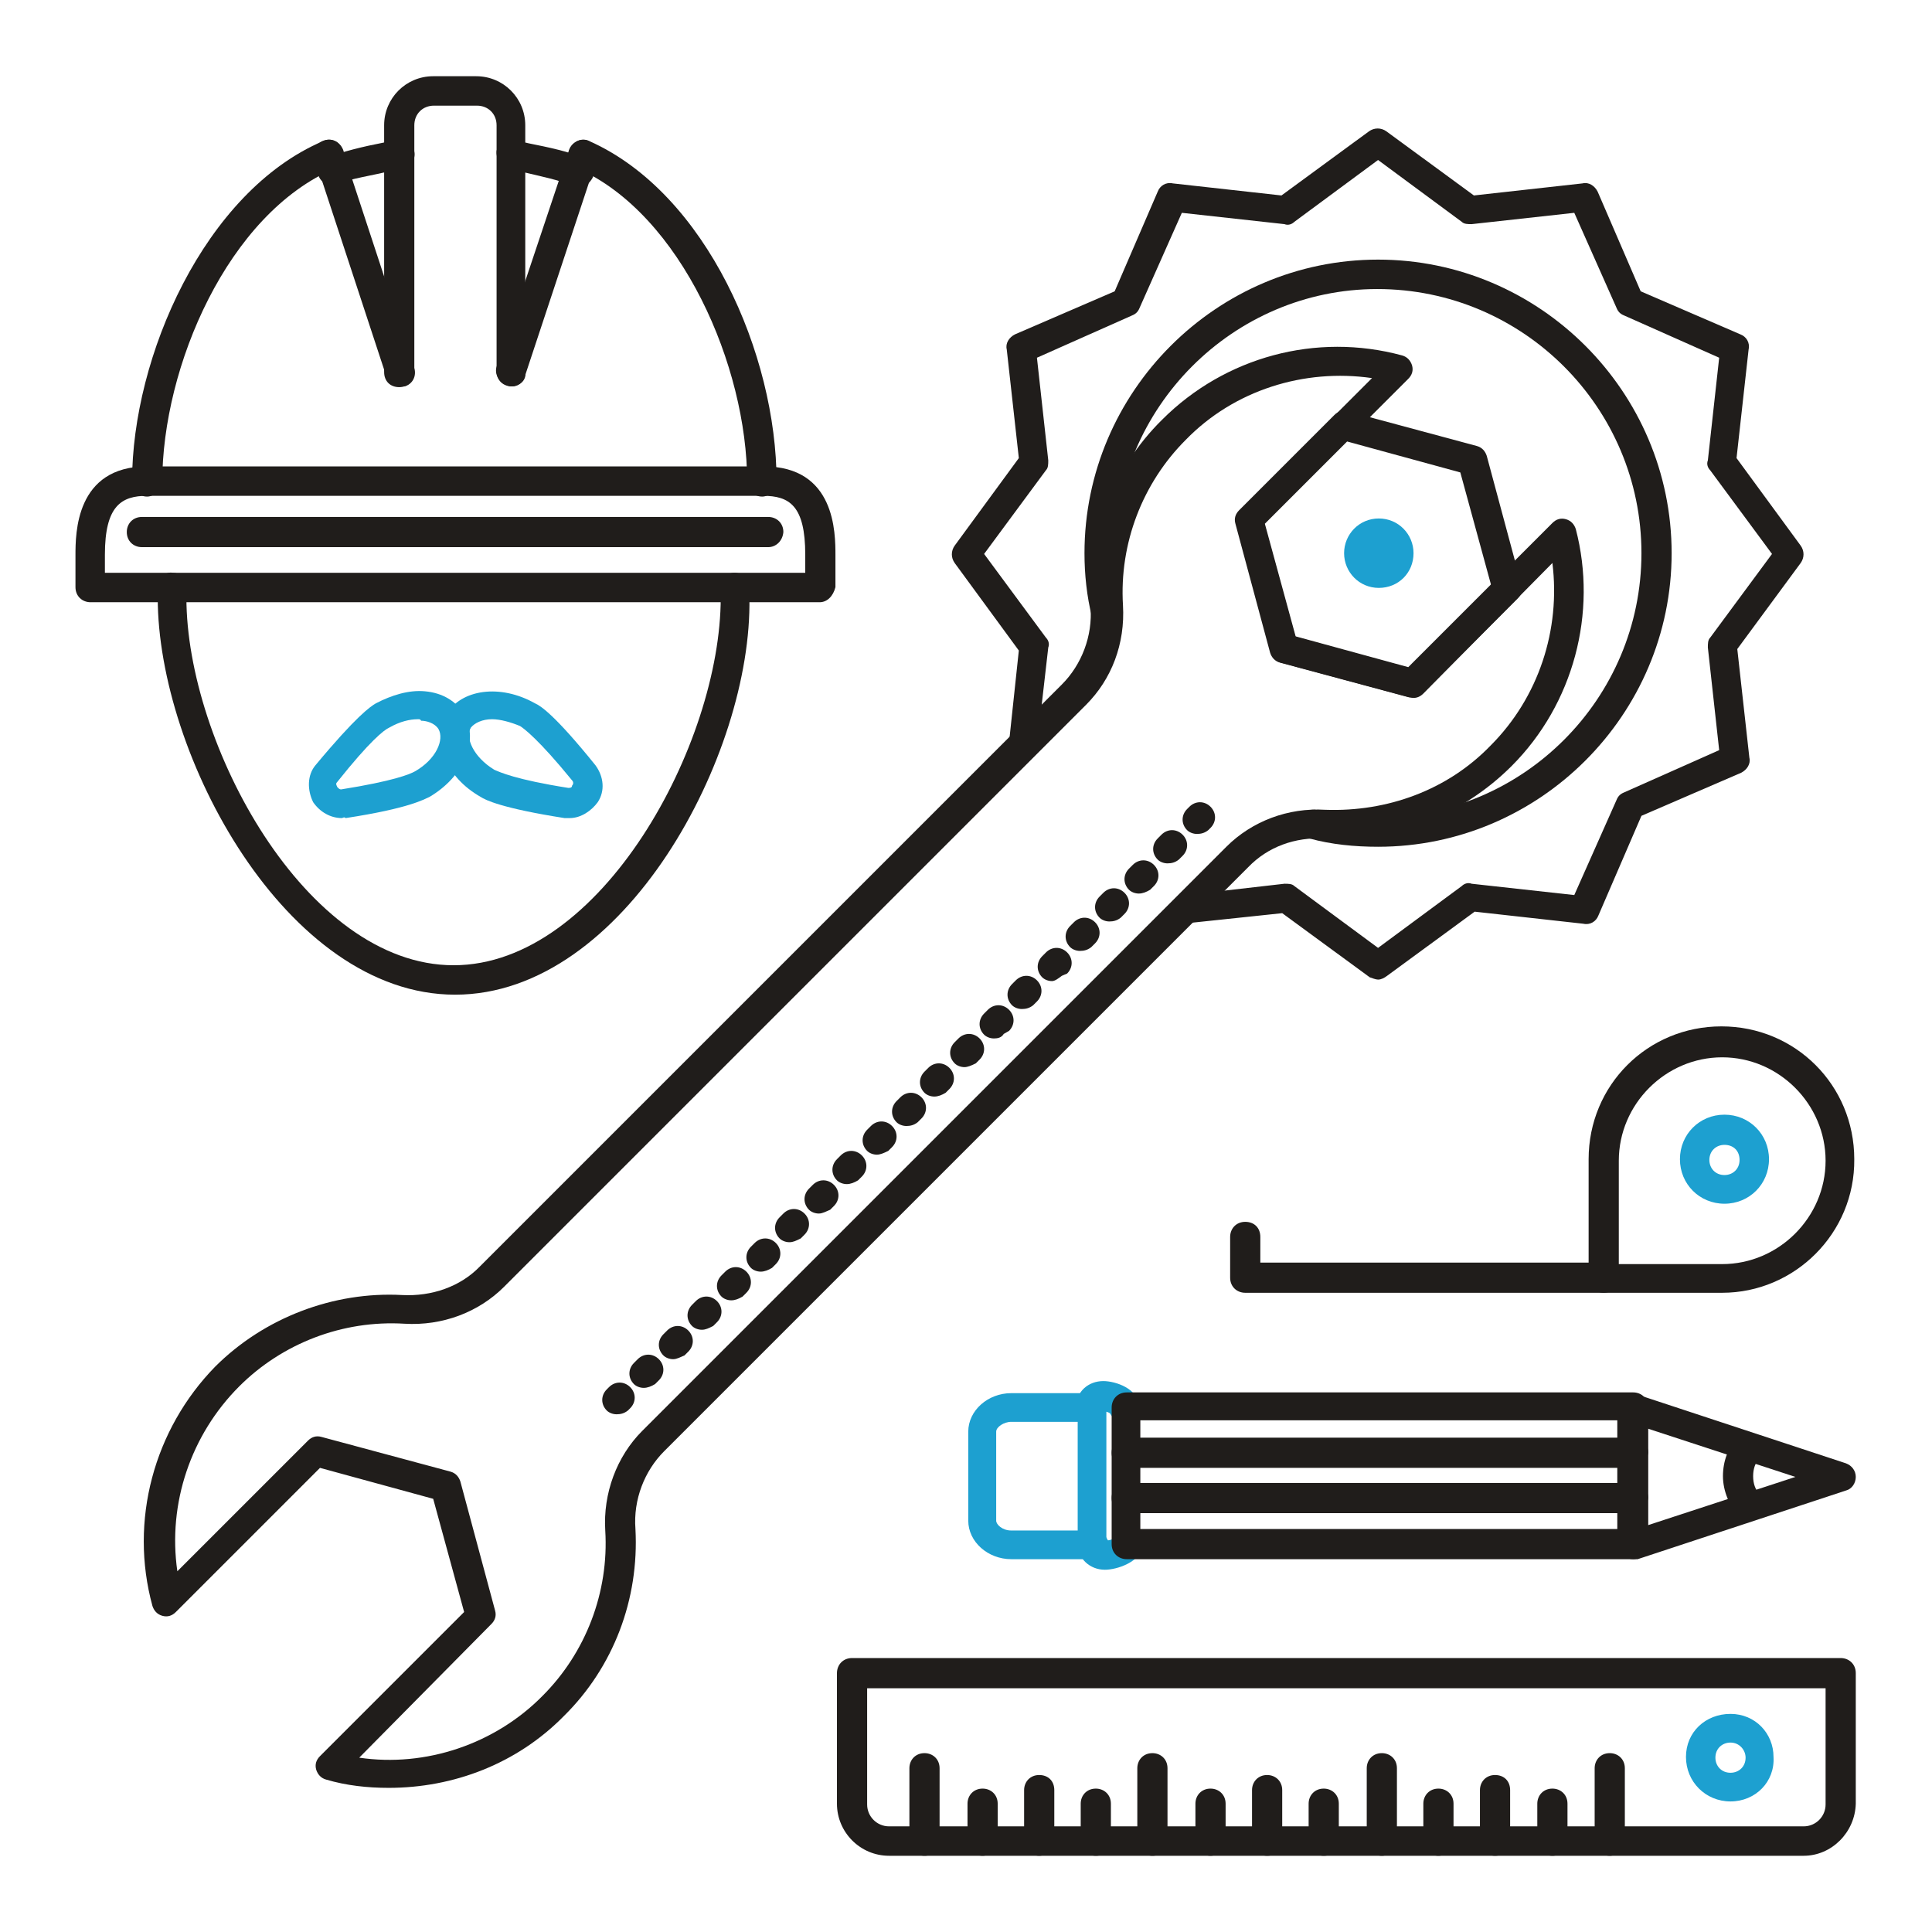
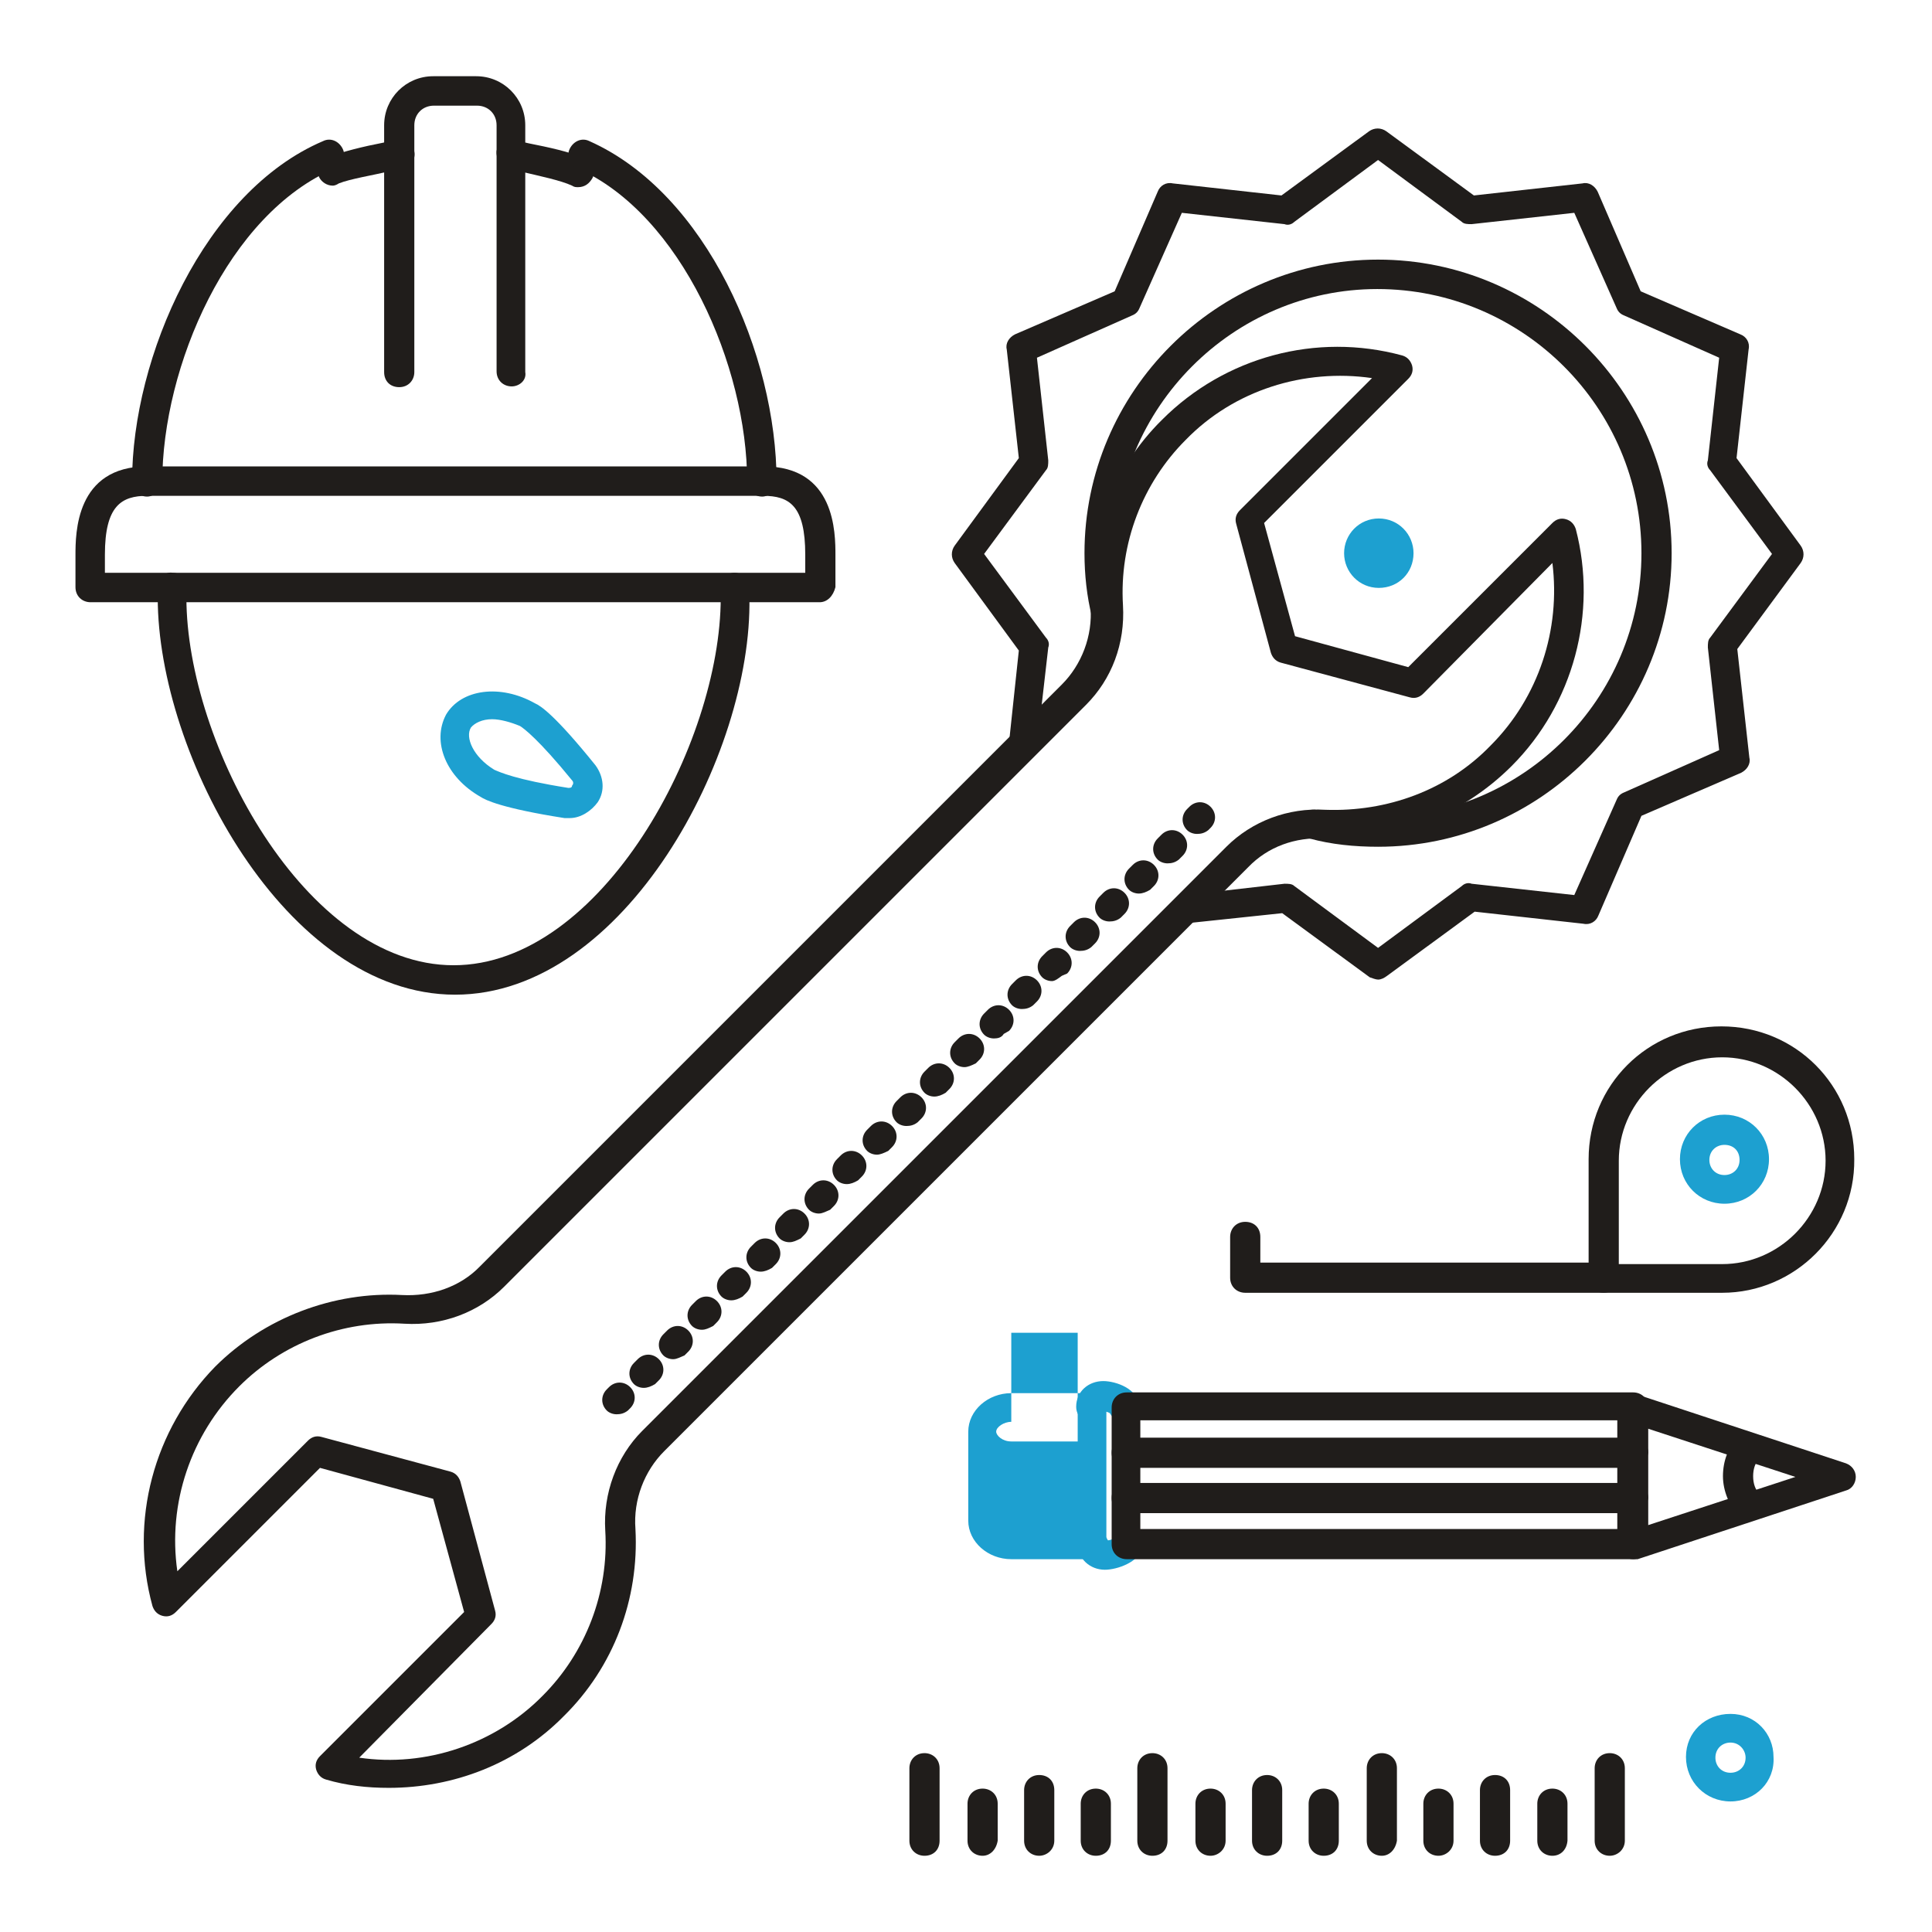
<svg xmlns="http://www.w3.org/2000/svg" version="1.1" x="0px" y="0px" viewBox="0 0 256 256" enable-background="new 0 0 256 256" xml:space="preserve">
  <g>
-     <path fill="#1da0d0" d="M144.6,206.6H134c-3.1,0-5.7-2.3-5.7-5.1v-11.8c0-2.8,2.6-5.1,5.7-5.1h10.6c1.1,0,2,0.8,2,2v18.1 C146.5,205.7,145.7,206.6,144.6,206.6L144.6,206.6z M134,188.4c-1,0-2,0.7-2,1.3v11.8c0,0.5,0.8,1.3,2,1.3h8.8v-14.4H134z" />
+     <path fill="#1da0d0" d="M144.6,206.6H134c-3.1,0-5.7-2.3-5.7-5.1v-11.8c0-2.8,2.6-5.1,5.7-5.1h10.6c1.1,0,2,0.8,2,2v18.1 C146.5,205.7,145.7,206.6,144.6,206.6L144.6,206.6z M134,188.4c-1,0-2,0.7-2,1.3c0,0.5,0.8,1.3,2,1.3h8.8v-14.4H134z" />
    <path fill="#1da0d0" d="M146.4,208c-2,0-3.6-1.5-3.6-3.4c0-1.1,0.8-2,2-2c1,0,1.6,0.7,2,1.5c0.3,0,0.7-0.2,1-0.3 c0.3-0.7,1-1.1,1.8-1.1c1.1,0,2,0.8,2,2C151.1,207,148,208,146.4,208L146.4,208z M144.6,188.4c-1.1,0-2-0.8-2-2 c0-2,1.6-3.4,3.6-3.4c1.6,0,4.7,1,4.7,3.4c0,1.1-0.8,2-2,2c-0.8,0-1.5-0.5-1.8-1.1c-0.2-0.2-0.7-0.3-1-0.3 C146.4,187.8,145.6,188.4,144.6,188.4z" />
    <path fill="#201d1b" d="M182.6,112.2c-3.1,0-6.2-0.3-9.1-1.1c-1-0.3-1.6-1.3-1.5-2.3c0.3-1,1.3-1.6,2.3-1.5c2.6,0.7,5.4,1,8.2,1 c19.3,0,35-15.7,35-35c0-19.3-15.7-35-35-35c-19.1,0-34.8,15.7-34.8,35c0,2.6,0.3,5.2,0.8,7.7c0.2,1-0.5,2.1-1.5,2.3 s-2.1-0.5-2.3-1.5c-0.7-2.8-1-5.7-1-8.5c0-21.4,17.5-38.9,38.9-38.9s38.9,17.5,38.9,38.9C221.5,94.7,204,112.2,182.6,112.2 L182.6,112.2z" />
    <path fill="#201d1b" d="M182.6,129.8c-0.3,0-0.8-0.2-1.1-0.3l-11.6-8.5l-12.3,1.3c-1.1,0.2-2-0.7-2.1-1.6c-0.2-1,0.7-2,1.6-2.1 l13.1-1.5c0.5,0,1,0,1.3,0.3l11.1,8.2l11.1-8.2c0.3-0.3,0.8-0.5,1.3-0.3l13.6,1.5l5.6-12.6c0.2-0.5,0.5-0.8,1-1l12.6-5.6l-1.5-13.6 c0-0.5,0-1,0.3-1.3l8.2-11.1l-8.2-11.1c-0.3-0.3-0.5-0.8-0.3-1.3l1.5-13.6l-12.6-5.6c-0.5-0.2-0.8-0.5-1-1l-5.6-12.6L195,29.7 c-0.5,0-1,0-1.3-0.3l-11.1-8.2l-11.1,8.2c-0.3,0.3-0.8,0.5-1.3,0.3l-13.6-1.5l-5.6,12.6c-0.2,0.5-0.5,0.8-1,1l-12.6,5.6l1.5,13.6 c0,0.5,0,1-0.3,1.3l-8.2,11.1l8.2,11.1c0.3,0.3,0.5,0.8,0.3,1.3l-1.5,13.1c-0.2,1-1.1,1.8-2.1,1.6c-1-0.2-1.8-1.1-1.6-2.1l1.3-12.2 l-8.5-11.6c-0.5-0.7-0.5-1.6,0-2.3l8.5-11.6l-1.6-14.4c-0.2-0.8,0.3-1.6,1.1-2l13.2-5.7l5.7-13.2c0.3-0.8,1.1-1.3,2-1.1l14.4,1.6 l11.6-8.5c0.7-0.5,1.6-0.5,2.3,0l11.6,8.5l14.4-1.6c0.8-0.2,1.6,0.3,2,1.1l5.7,13.2l13.2,5.7c0.8,0.3,1.3,1.1,1.1,2l-1.6,14.4 l8.5,11.6c0.5,0.7,0.5,1.6,0,2.3L230.2,86l1.6,14.4c0.2,0.8-0.3,1.6-1.1,2l-13.2,5.7l-5.7,13.2c-0.3,0.8-1.1,1.3-2,1.1l-14.4-1.6 l-11.6,8.5C183.4,129.6,183,129.8,182.6,129.8L182.6,129.8z" />
    <path fill="#1da0d0" d="M178.1,73.3c0,2.5,2,4.6,4.6,4.6s4.6-2,4.6-4.6c0-2.5-2-4.6-4.6-4.6S178.1,70.8,178.1,73.3z" />
-     <path fill="#201d1b" d="M187.2,92.4h-0.5l-17.1-4.6c-0.7-0.2-1.1-0.7-1.3-1.3l-4.6-17.1c-0.2-0.7,0-1.3,0.5-1.8L176.8,55 c0.5-0.5,1.1-0.7,1.8-0.5l17.1,4.6c0.7,0.2,1.1,0.7,1.3,1.3l4.6,17.1c0.2,0.7,0,1.3-0.5,1.8l-12.6,12.6 C188.2,92.2,187.7,92.4,187.2,92.4L187.2,92.4z M171.7,84.4l15,4.1l10.9-10.9l-4.1-15l-15-4.1l-10.9,10.9L171.7,84.4z" />
    <path fill="#201d1b" d="M51.5,236.9c-2.8,0-5.6-0.3-8.3-1.1c-0.7-0.2-1.1-0.7-1.3-1.3c-0.2-0.7,0-1.3,0.5-1.8l19.1-19.1l-4.1-15 l-15-4.1l-19.1,19.1c-0.5,0.5-1.1,0.7-1.8,0.5c-0.7-0.2-1.1-0.7-1.3-1.3c-3.1-11.3,0.2-23.4,8.3-31.7c6.5-6.5,15.7-10,24.8-9.5 c3.9,0.2,7.7-1.1,10.3-3.8l77.1-77.1c2.6-2.6,4.1-6.4,3.8-10.3c-0.5-9.3,2.9-18.3,9.5-24.8c8.3-8.3,20.4-11.6,31.8-8.5 c0.7,0.2,1.1,0.7,1.3,1.3c0.2,0.7,0,1.3-0.5,1.8l-19.1,19.1l4.1,15l15,4.1l19.1-19.1c0.5-0.5,1.1-0.7,1.8-0.5 c0.7,0.2,1.1,0.7,1.3,1.3c2.9,11.1-0.3,23.2-8.5,31.4c-6.5,6.5-15.5,10.1-24.8,9.6c-3.9-0.2-7.5,1.1-10.1,3.8l-77.4,77.4 c-2.6,2.6-4.1,6.4-3.8,10.3c0.5,9.3-2.9,18.3-9.5,24.8C68.5,233.7,60.1,236.9,51.5,236.9L51.5,236.9z M47.6,232.9 c8.8,1.3,18-1.8,24.3-8.2c5.7-5.7,8.8-13.7,8.3-21.9c-0.3-4.9,1.5-9.8,4.9-13.2l77.4-77.4c3.4-3.4,8.2-5.2,13.1-4.9 c8.2,0.3,16.2-2.6,21.9-8.5c6.4-6.4,9.3-15.4,8.2-24.2l-17.1,17.3c-0.5,0.5-1.1,0.7-1.8,0.5l-17.1-4.6c-0.7-0.2-1.1-0.7-1.3-1.3 l-4.6-17.1c-0.2-0.7,0-1.3,0.5-1.8l17.5-17.5c-9-1.3-18.3,1.6-24.7,8.2c-5.7,5.7-8.8,13.7-8.3,21.9c0.3,5.1-1.5,9.8-4.9,13.2 l-77.1,77.1c-3.4,3.4-8.2,5.2-13.2,4.9c-8.2-0.5-16.2,2.6-21.9,8.3c-6.4,6.4-9.5,15.5-8.2,24.5l17.3-17.3c0.5-0.5,1.1-0.7,1.8-0.5 l17.1,4.6c0.7,0.2,1.1,0.7,1.3,1.3l4.6,17.1c0.2,0.7,0,1.3-0.5,1.8L47.6,232.9L47.6,232.9z" />
    <path fill="#201d1b" d="M158.6,110.5c-0.5,0-1-0.2-1.3-0.5c-0.8-0.8-0.8-2,0-2.8l0.3-0.3c0.8-0.8,2-0.8,2.8,0c0.8,0.8,0.8,2,0,2.8 l-0.3,0.3C159.6,110.4,159.1,110.5,158.6,110.5z M85.3,183.9c-0.5,0-1-0.2-1.3-0.5c-0.8-0.8-0.8-2,0-2.8l0.5-0.5 c0.8-0.8,2-0.8,2.8,0c0.8,0.8,0.8,2,0,2.8l-0.5,0.5C86.3,183.7,85.8,183.9,85.3,183.9z M89.2,180.1c-0.5,0-1-0.2-1.3-0.5 c-0.8-0.8-0.8-2,0-2.8l0.5-0.5c0.8-0.8,2-0.8,2.8,0c0.8,0.8,0.8,2,0,2.8l-0.5,0.5C90.2,179.8,89.7,180.1,89.2,180.1z M93,176.2 c-0.5,0-1-0.2-1.3-0.5c-0.8-0.8-0.8-2,0-2.8l0.5-0.5c0.8-0.8,2-0.8,2.8,0c0.8,0.8,0.8,2,0,2.8l-0.5,0.5 C93.9,176,93.5,176.2,93,176.2z M96.9,172.3c-0.5,0-1-0.2-1.3-0.5c-0.8-0.8-0.8-2,0-2.8l0.5-0.5c0.8-0.8,2-0.8,2.8,0s0.8,2,0,2.8 l-0.5,0.5C97.9,172.1,97.4,172.3,96.9,172.3z M100.8,168.5c-0.5,0-1-0.2-1.3-0.5c-0.8-0.8-0.8-2,0-2.8l0.5-0.5c0.8-0.8,2-0.8,2.8,0 c0.8,0.8,0.8,2,0,2.8l-0.5,0.5C101.8,168.3,101.3,168.5,100.8,168.5z M104.6,164.6c-0.5,0-1-0.2-1.3-0.5c-0.8-0.8-0.8-2,0-2.8 l0.5-0.5c0.8-0.8,2-0.8,2.8,0s0.8,2,0,2.8l-0.5,0.5C105.5,164.4,105.1,164.6,104.6,164.6z M108.5,160.8c-0.5,0-1-0.2-1.3-0.5 c-0.8-0.8-0.8-2,0-2.8l0.5-0.5c0.8-0.8,2-0.8,2.8,0c0.8,0.8,0.8,2,0,2.8l-0.5,0.5C109.5,160.5,109,160.8,108.5,160.8z M112.2,156.9 c-0.5,0-1-0.2-1.3-0.5c-0.8-0.8-0.8-2,0-2.8l0.5-0.5c0.8-0.8,2-0.8,2.8,0s0.8,2,0,2.8l-0.5,0.5 C113.2,156.7,112.7,156.9,112.2,156.9z M116.2,153c-0.5,0-1-0.2-1.3-0.5c-0.8-0.8-0.8-2,0-2.8l0.5-0.5c0.8-0.8,2-0.8,2.8,0 c0.8,0.8,0.8,2,0,2.8l-0.5,0.5C117.1,152.8,116.6,153,116.2,153z M120.1,149.2c-0.5,0-1-0.2-1.3-0.5c-0.8-0.8-0.8-2,0-2.8l0.5-0.5 c0.8-0.8,2-0.8,2.8,0c0.8,0.8,0.8,2,0,2.8l-0.5,0.5C121.1,149.1,120.6,149.2,120.1,149.2z M123.8,145.3c-0.5,0-1-0.2-1.3-0.5 c-0.8-0.8-0.8-2,0-2.8l0.5-0.5c0.8-0.8,2-0.8,2.8,0c0.8,0.8,0.8,2,0,2.8l-0.5,0.5C124.8,145.1,124.3,145.3,123.8,145.3z  M127.8,141.4c-0.5,0-1-0.2-1.3-0.5c-0.8-0.8-0.8-2,0-2.8l0.5-0.5c0.8-0.8,2-0.8,2.8,0c0.8,0.8,0.8,2,0,2.8l-0.5,0.5 C128.7,141.2,128.2,141.4,127.8,141.4z M131.7,137.6c-0.5,0-1-0.2-1.3-0.5c-0.8-0.8-0.8-2,0-2.8l0.5-0.5c0.8-0.8,2-0.8,2.8,0 s0.8,2,0,2.8L133,137C132.7,137.5,132.2,137.6,131.7,137.6z M135.4,133.7c-0.5,0-1-0.2-1.3-0.5c-0.8-0.8-0.8-2,0-2.8l0.5-0.5 c0.8-0.8,2-0.8,2.8,0c0.8,0.8,0.8,2,0,2.8l-0.5,0.5C136.4,133.6,135.9,133.7,135.4,133.7z M139.4,130c-0.5,0-1-0.2-1.3-0.5 c-0.8-0.8-0.8-2,0-2.8l0.5-0.5c0.8-0.8,2-0.8,2.8,0s0.8,2,0,2.8l-0.7,0.3C140.3,129.6,139.8,130,139.4,130z M143.1,126 c-0.5,0-1-0.2-1.3-0.5c-0.8-0.8-0.8-2,0-2.8l0.5-0.5c0.8-0.8,2-0.8,2.8,0c0.8,0.8,0.8,2,0,2.8l-0.5,0.5 C144.1,125.9,143.6,126,143.1,126z M147,122.1c-0.5,0-1-0.2-1.3-0.5c-0.8-0.8-0.8-2,0-2.8l0.5-0.5c0.8-0.8,2-0.8,2.8,0 c0.8,0.8,0.8,2,0,2.8l-0.5,0.5C148,122,147.5,122.1,147,122.1z M150.9,118.4c-0.5,0-1-0.2-1.3-0.5c-0.8-0.8-0.8-2,0-2.8l0.5-0.5 c0.8-0.8,2-0.8,2.8,0c0.8,0.8,0.8,2,0,2.8l-0.5,0.5C151.9,118.2,151.4,118.4,150.9,118.4z M154.7,114.4c-0.5,0-1-0.2-1.3-0.5 c-0.8-0.8-0.8-2,0-2.8l0.5-0.5c0.8-0.8,2-0.8,2.8,0c0.8,0.8,0.8,2,0,2.8l-0.5,0.5C155.7,114.3,155.2,114.4,154.7,114.4z  M81.7,187.4c-0.5,0-1-0.2-1.3-0.5c-0.8-0.8-0.8-2,0-2.8l0.3-0.3c0.8-0.8,2-0.8,2.8,0c0.8,0.8,0.8,2,0,2.8l-0.3,0.3 C82.7,187.3,82.2,187.4,81.7,187.4z" />
    <path fill="#1da0d0" d="M75.5,108.4h-0.7c-8.3-1.3-10.5-2.4-11.1-2.8c-4.6-2.6-6.5-7.3-4.6-10.9c2-3.4,7.2-4.1,11.8-1.5 c0.7,0.3,2.6,1.5,8,8.2c1.1,1.5,1.3,3.4,0.3,4.9C78.4,107.4,77,108.4,75.5,108.4z M65.2,95.3c-1.3,0-2.3,0.5-2.8,1.1 c-0.8,1.3,0.3,3.9,3.1,5.6c0.7,0.3,2.8,1.3,9.8,2.4c0.2,0,0.5,0,0.5-0.3c0.2-0.2,0.2-0.5,0-0.7c-4.4-5.4-6.4-6.9-6.9-7.2 C67.7,95.7,66.3,95.3,65.2,95.3z" />
-     <path fill="#1da0d0" d="M45.3,108.4c-1.5,0-2.9-0.8-3.8-2.1c-0.8-1.6-0.8-3.6,0.3-4.9c5.4-6.5,7.3-7.8,8-8.2 c2.1-1.1,4.4-1.8,6.5-1.6c2.3,0.2,4.2,1.3,5.2,3.1c2,3.4,0,8.2-4.6,10.9c-0.7,0.3-2.6,1.5-11.1,2.8 C45.6,108.2,45.4,108.4,45.3,108.4z M55.4,95.3c-1.1,0-2.4,0.3-3.8,1.1c-0.7,0.3-2.6,1.8-6.9,7.2c-0.2,0.2-0.2,0.3,0,0.7 c0.2,0.2,0.3,0.3,0.5,0.3c6.9-1.1,9.1-2,9.8-2.4c2.8-1.6,3.9-4.2,3.1-5.6c-0.5-0.8-1.6-1.1-2.3-1.1C55.7,95.3,55.6,95.3,55.4,95.3z " />
    <path fill="#201d1b" d="M60.3,131.8c-22.4,0-39.4-31.8-39.4-52.6v-1.5c0-1.1,1-2,2-1.8c1.1,0,2,1,1.8,2v1.3 c0,19.3,15.8,48.7,35.4,48.7c19.6,0,35.4-29.4,35.4-48.7v-1.3c0-1.1,0.8-2,1.8-2c1.1,0,2,0.8,2,1.8v1.5 C99.7,99.9,82.8,131.8,60.3,131.8z" />
    <path fill="#201d1b" d="M108.6,79.8H12c-1.1,0-2-0.8-2-2v-4.2c0-2.9,0-11.8,9.5-11.8h81.7c9.5,0,9.5,8.8,9.5,11.8v4.2 C110.4,79,109.6,79.8,108.6,79.8z M13.9,75.9h92.8v-2.4c0-6.5-2.1-7.8-5.6-7.8H19.5c-3.4,0-5.6,1.3-5.6,7.8V75.9z M76.6,24.8 c-0.3,0-0.5,0-0.8-0.2c-1.5-0.7-4.4-1.3-6.5-1.8c-0.7-0.2-1.5-0.3-2-0.5c-1-0.2-1.6-1.3-1.5-2.3c0.2-1,1.3-1.6,2.3-1.5 c0.5,0.2,1.1,0.3,2,0.5c2.5,0.5,5.4,1.1,7.4,2c1,0.5,1.5,1.6,1,2.6C78.1,24.3,77.5,24.8,76.6,24.8z" />
    <path fill="#201d1b" d="M101,65.8c-1.1,0-2-0.8-2-2c0-15.2-8.7-35.4-22.5-41.5c-1-0.5-1.5-1.6-1-2.6c0.5-1,1.6-1.5,2.6-1 c15.5,6.9,24.8,28.3,24.8,45.1C102.9,64.8,102,65.8,101,65.8z M19.5,65.8c-1.1,0-2-0.8-2-2c0-16.5,9.6-38.4,25.3-45.1 c1-0.5,2.1,0,2.6,1c0.5,1,0,2.1-1,2.6c-14.2,6-22.9,26.3-22.9,41.6C21.4,64.8,20.5,65.8,19.5,65.8z" />
    <path fill="#201d1b" d="M44.1,24.6c-0.8,0-1.5-0.5-1.8-1.1c-0.5-1,0-2.1,1-2.6c2-0.8,4.9-1.5,7.5-2c0.7-0.2,1.3-0.3,1.8-0.3 c1-0.2,2.1,0.5,2.3,1.5c0.2,1-0.5,2.1-1.5,2.3c-0.5,0.2-1.1,0.2-1.8,0.3c-2.1,0.5-5.2,1-6.7,1.6C44.6,24.5,44.3,24.6,44.1,24.6z" />
    <path fill="#201d1b" d="M67.8,51.2c-1.1,0-2-0.8-2-2V16.6c0-1.5-1.1-2.6-2.6-2.6h-5.7c-1.5,0-2.6,1.1-2.6,2.6v32.7c0,1.1-0.8,2-2,2 s-2-0.8-2-2V16.6c0-3.6,2.9-6.5,6.5-6.5h5.7c3.6,0,6.5,2.9,6.5,6.5v32.7C69.8,50.4,68.8,51.2,67.8,51.2z" />
-     <path fill="#201d1b" d="M67.8,51.2c-0.2,0-0.3,0-0.7-0.2c-1-0.3-1.6-1.5-1.3-2.4l9.6-28.7c0.3-1,1.5-1.6,2.4-1.3s1.6,1.5,1.3,2.4 l-9.5,28.7C69.3,50.7,68.6,51.2,67.8,51.2z M53,51.2c-0.8,0-1.6-0.5-1.8-1.3L41.7,21c-0.3-1,0.2-2.1,1.3-2.4c1-0.3,2.1,0.2,2.4,1.3 l9.5,28.9c0.3,1-0.2,2.1-1.3,2.4H53z M101.8,72.5h-83c-1.1,0-2-0.8-2-2c0-1.1,0.8-2,2-2h83c1.1,0,2,0.8,2,2 C103.7,71.7,102.8,72.5,101.8,72.5z M239,245.9H117.8c-3.8,0-6.9-3.1-6.9-6.9v-17.3c0-1.1,0.8-2,2-2h131c1.1,0,2,0.8,2,2v17.3 C245.8,242.8,242.7,245.9,239,245.9z M114.9,223.7v15.4c0,1.6,1.3,2.9,2.9,2.9H239c1.6,0,2.9-1.3,2.9-2.9v-15.4H114.9z" />
    <path fill="#1da0d0" d="M229.3,238.7c-3.3,0-5.9-2.6-5.9-5.9c0-3.3,2.6-5.7,5.9-5.7c3.3,0,5.7,2.6,5.7,5.7 C235.2,236.1,232.6,238.7,229.3,238.7z M229.3,230.9c-1.1,0-2,0.8-2,2c0,1.1,0.8,2,2,2c1.1,0,2-0.8,2-2 C231.3,231.9,230.5,230.9,229.3,230.9z" />
    <path fill="#201d1b" d="M122.5,245.9c-1.1,0-2-0.8-2-2v-9.6c0-1.1,0.8-2,2-2c1.1,0,2,0.8,2,2v9.6 C124.5,245.1,123.7,245.9,122.5,245.9z M152.7,245.9c-1.1,0-2-0.8-2-2v-9.6c0-1.1,0.8-2,2-2c1.1,0,2,0.8,2,2v9.6 C154.7,245.1,153.9,245.9,152.7,245.9z M183.1,245.9c-1.1,0-2-0.8-2-2v-9.6c0-1.1,0.8-2,2-2c1.1,0,2,0.8,2,2v9.6 C184.9,245.1,184.1,245.9,183.1,245.9z M213.3,245.9c-1.1,0-2-0.8-2-2v-9.6c0-1.1,0.8-2,2-2c1.1,0,2,0.8,2,2v9.6 C215.3,245.1,214.3,245.9,213.3,245.9z M198.1,245.9c-1.1,0-2-0.8-2-2v-6.7c0-1.1,0.8-2,2-2s2,0.8,2,2v6.7 C200.1,245.1,199.3,245.9,198.1,245.9z M167.9,245.9c-1.1,0-2-0.8-2-2v-6.7c0-1.1,0.8-2,2-2c1.1,0,2,0.8,2,2v6.7 C169.9,245.1,169.1,245.9,167.9,245.9z M137.7,245.9c-1.1,0-2-0.8-2-2v-6.7c0-1.1,0.8-2,2-2s2,0.8,2,2v6.7 C139.7,245.1,138.7,245.9,137.7,245.9z M130.2,245.9c-1.1,0-2-0.8-2-2v-4.9c0-1.1,0.8-2,2-2c1.1,0,2,0.8,2,2v4.9 C132,245.1,131.2,245.9,130.2,245.9z M145.2,245.9c-1.1,0-2-0.8-2-2v-4.9c0-1.1,0.8-2,2-2c1.1,0,2,0.8,2,2v4.9 C147.2,245.1,146.4,245.9,145.2,245.9z M160.4,245.9c-1.1,0-2-0.8-2-2v-4.9c0-1.1,0.8-2,2-2c1.1,0,2,0.8,2,2v4.9 C162.4,245.1,161.4,245.9,160.4,245.9z M175.4,245.9c-1.1,0-2-0.8-2-2v-4.9c0-1.1,0.8-2,2-2c1.1,0,2,0.8,2,2v4.9 C177.4,245.1,176.6,245.9,175.4,245.9z M190.6,245.9c-1.1,0-2-0.8-2-2v-4.9c0-1.1,0.8-2,2-2c1.1,0,2,0.8,2,2v4.9 C192.6,245.1,191.6,245.9,190.6,245.9z M205.7,245.9c-1.1,0-2-0.8-2-2v-4.9c0-1.1,0.8-2,2-2c1.1,0,2,0.8,2,2v4.9 C207.6,245.1,206.8,245.9,205.7,245.9z M216.4,206.6c-0.8,0-1.6-0.5-1.8-1.3c-0.3-1,0.2-2.1,1.3-2.4l22-7.2l-22-7.2 c-1-0.3-1.6-1.5-1.3-2.4c0.3-1,1.5-1.6,2.4-1.3l27.6,9.1c0.8,0.3,1.3,1,1.3,1.8s-0.5,1.6-1.3,1.8l-27.6,9.1H216.4L216.4,206.6z" />
    <path fill="#201d1b" d="M231.6,201.2c-0.5,0-1-0.2-1.3-0.5c-1.1-1.1-2-3.1-2-5.1c0-2,0.7-3.9,2-5.1c0.8-0.8,2-0.7,2.8,0 c0.8,0.8,0.7,2,0,2.8c-0.5,0.5-0.8,1.3-0.8,2.3c0,1,0.3,1.8,0.8,2.3c0.8,0.8,0.8,2,0,2.8C232.8,201,232.3,201.2,231.6,201.2z  M216.4,200.5h-67.1c-1.1,0-2-0.8-2-2s0.8-2,2-2h67.1c1.1,0,2,0.8,2,2C218.2,199.7,217.4,200.5,216.4,200.5z M216.4,194.5h-67.1 c-1.1,0-2-0.8-2-2c0-1.1,0.8-2,2-2h67.1c1.1,0,2,0.8,2,2C218.2,193.7,217.4,194.5,216.4,194.5z" />
    <path fill="#201d1b" d="M216.4,206.6h-67.1c-1.1,0-2-0.8-2-2v-18.1c0-1.1,0.8-2,2-2h67.1c1.1,0,2,0.8,2,2v18.1 C218.2,205.7,217.4,206.6,216.4,206.6z M151.1,202.6h63.2v-14.4h-63.2V202.6z M228.2,171.3h-15.7c-1.1,0-2-0.8-2-2v-15.7 c0-9.8,7.8-17.6,17.6-17.6s17.6,7.8,17.6,17.6C245.8,163.4,237.8,171.3,228.2,171.3z M214.5,167.5h13.7c7.5,0,13.7-6.2,13.7-13.7 c0-7.5-6.2-13.7-13.7-13.7c-7.5,0-13.7,6.2-13.7,13.7V167.5z" />
    <path fill="#1da0d0" d="M228.5,159.5c-3.3,0-5.9-2.6-5.9-5.9c0-3.3,2.6-5.9,5.9-5.9c3.3,0,5.9,2.6,5.9,5.9 C234.4,156.9,231.8,159.5,228.5,159.5z M228.5,151.7c-1.1,0-2,0.8-2,2c0,1.1,0.8,2,2,2c1.1,0,2-0.8,2-2 C230.5,152.5,229.7,151.7,228.5,151.7z" />
    <path fill="#201d1b" d="M212.5,171.3H165c-1.1,0-2-0.8-2-2v-5.4c0-1.1,0.8-2,2-2s2,0.8,2,2v3.4h45.6c1.1,0,2,0.8,2,2 S213.5,171.3,212.5,171.3L212.5,171.3z" />
  </g>
</svg>